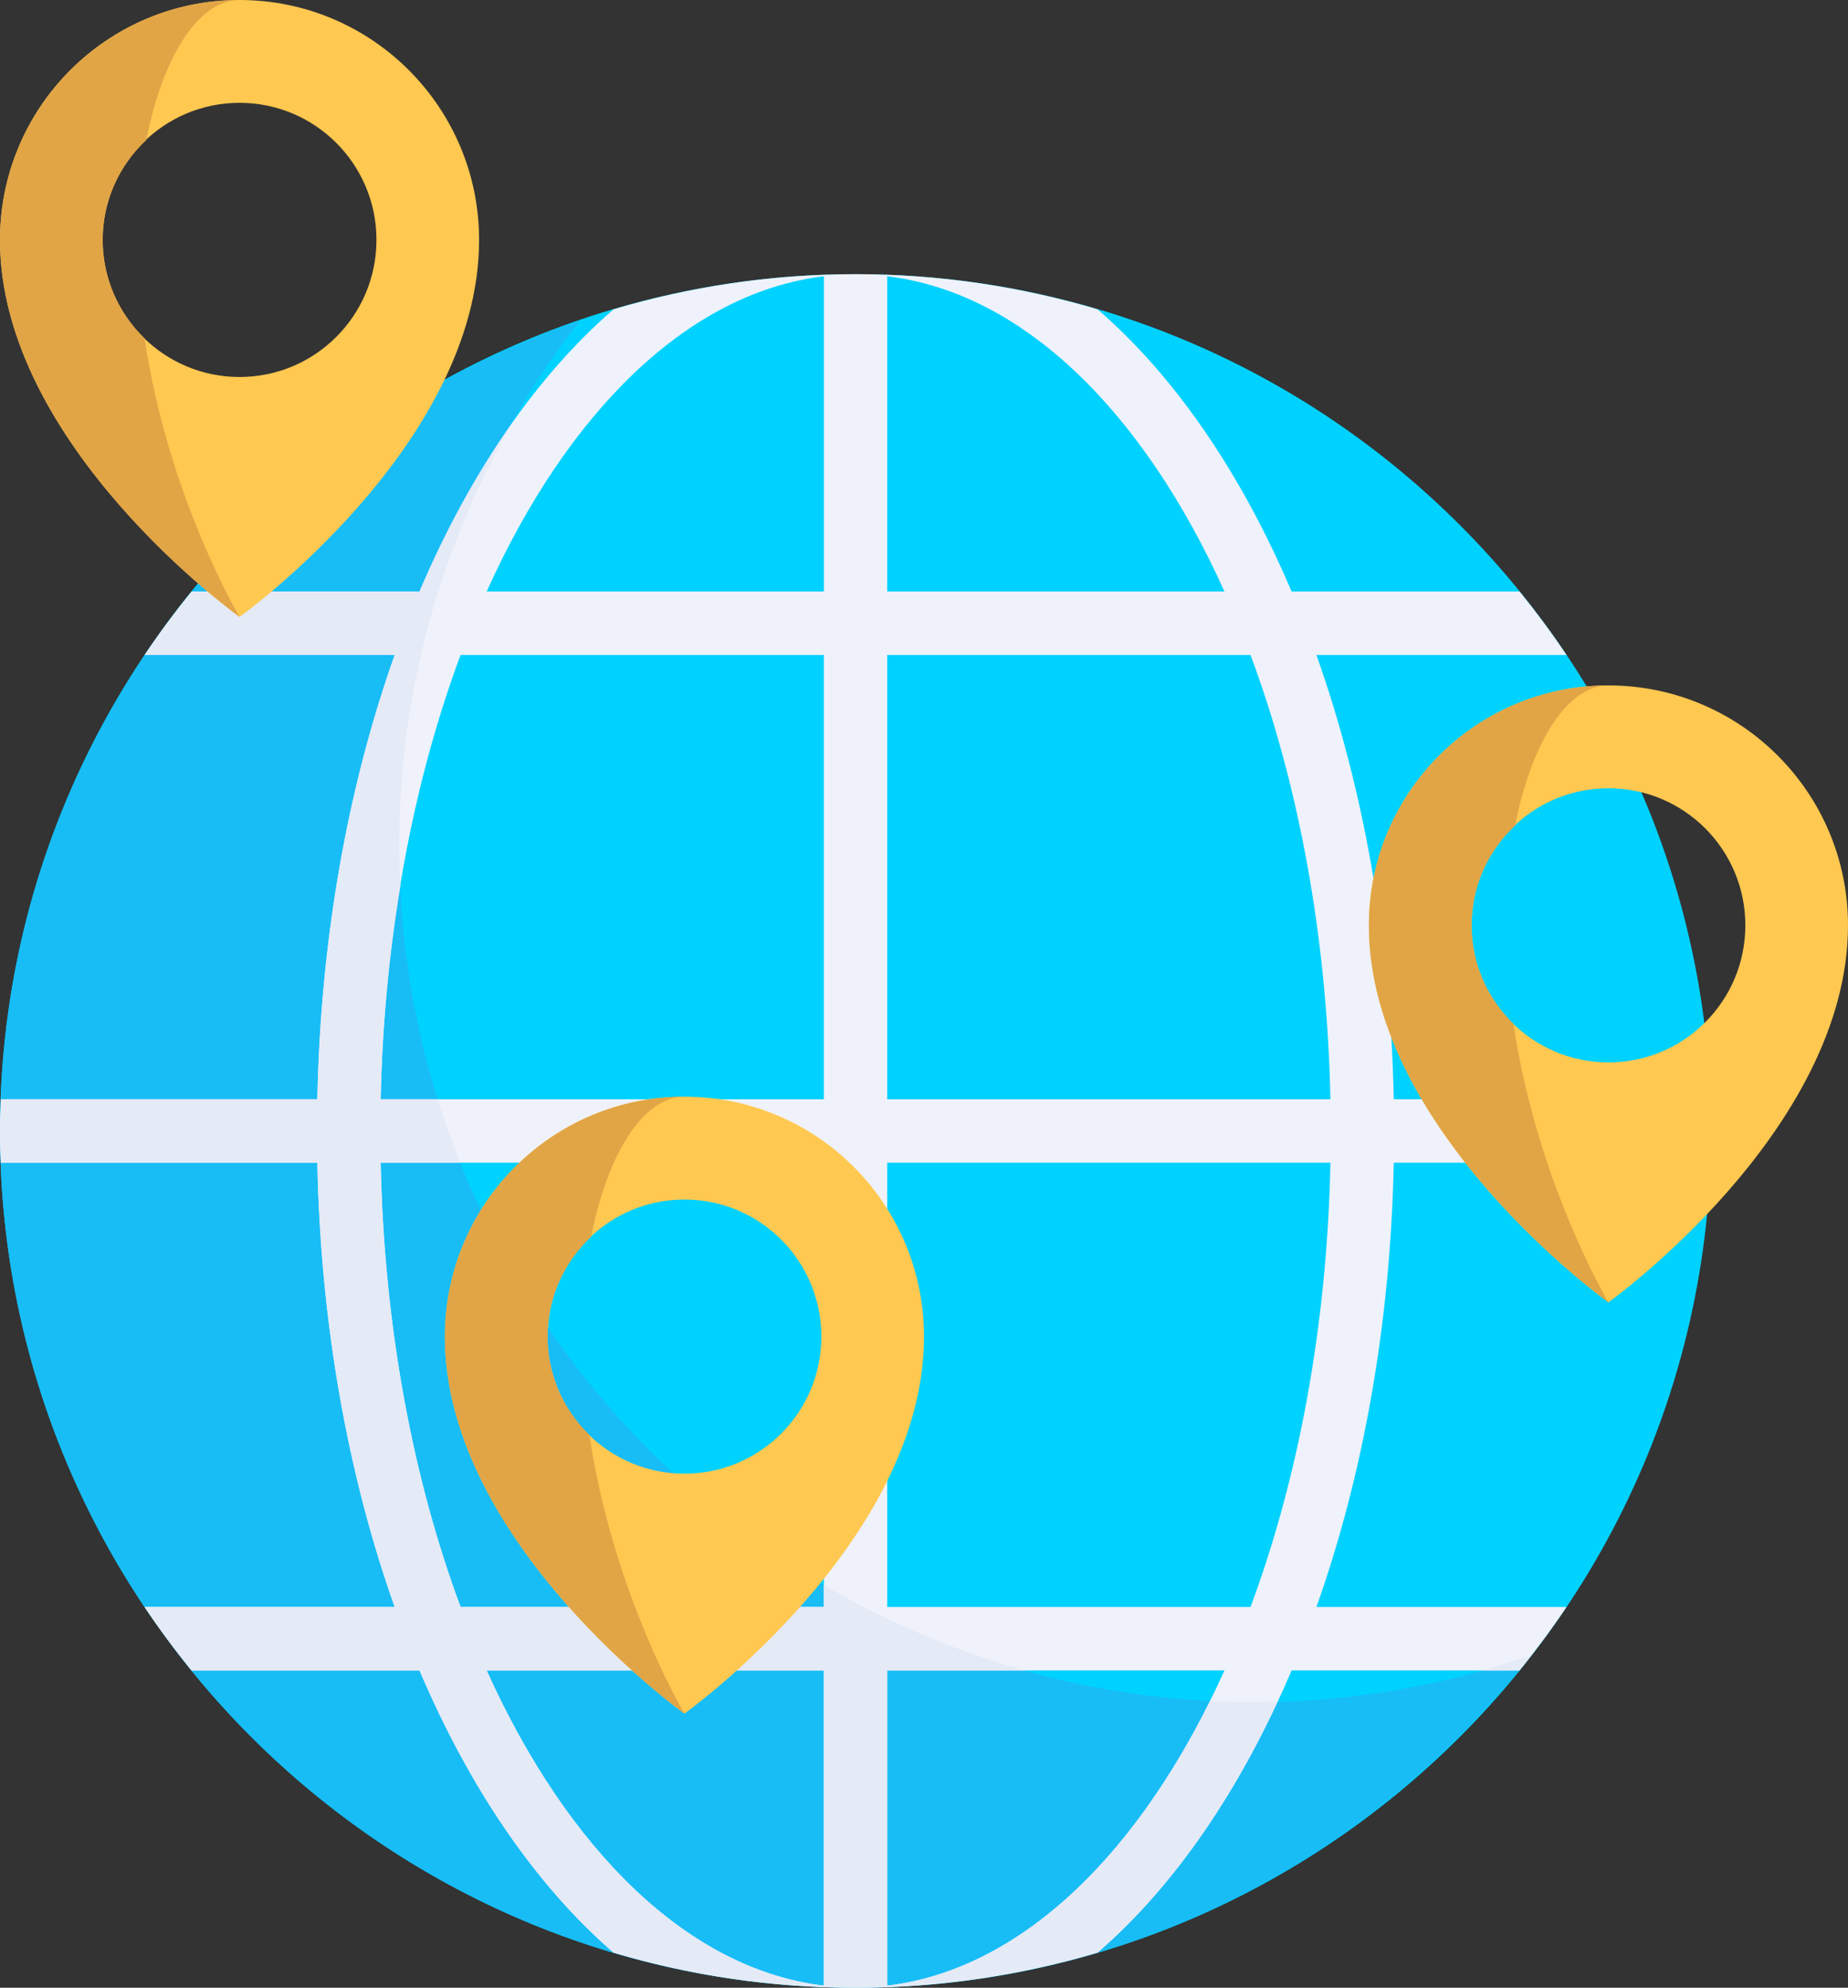
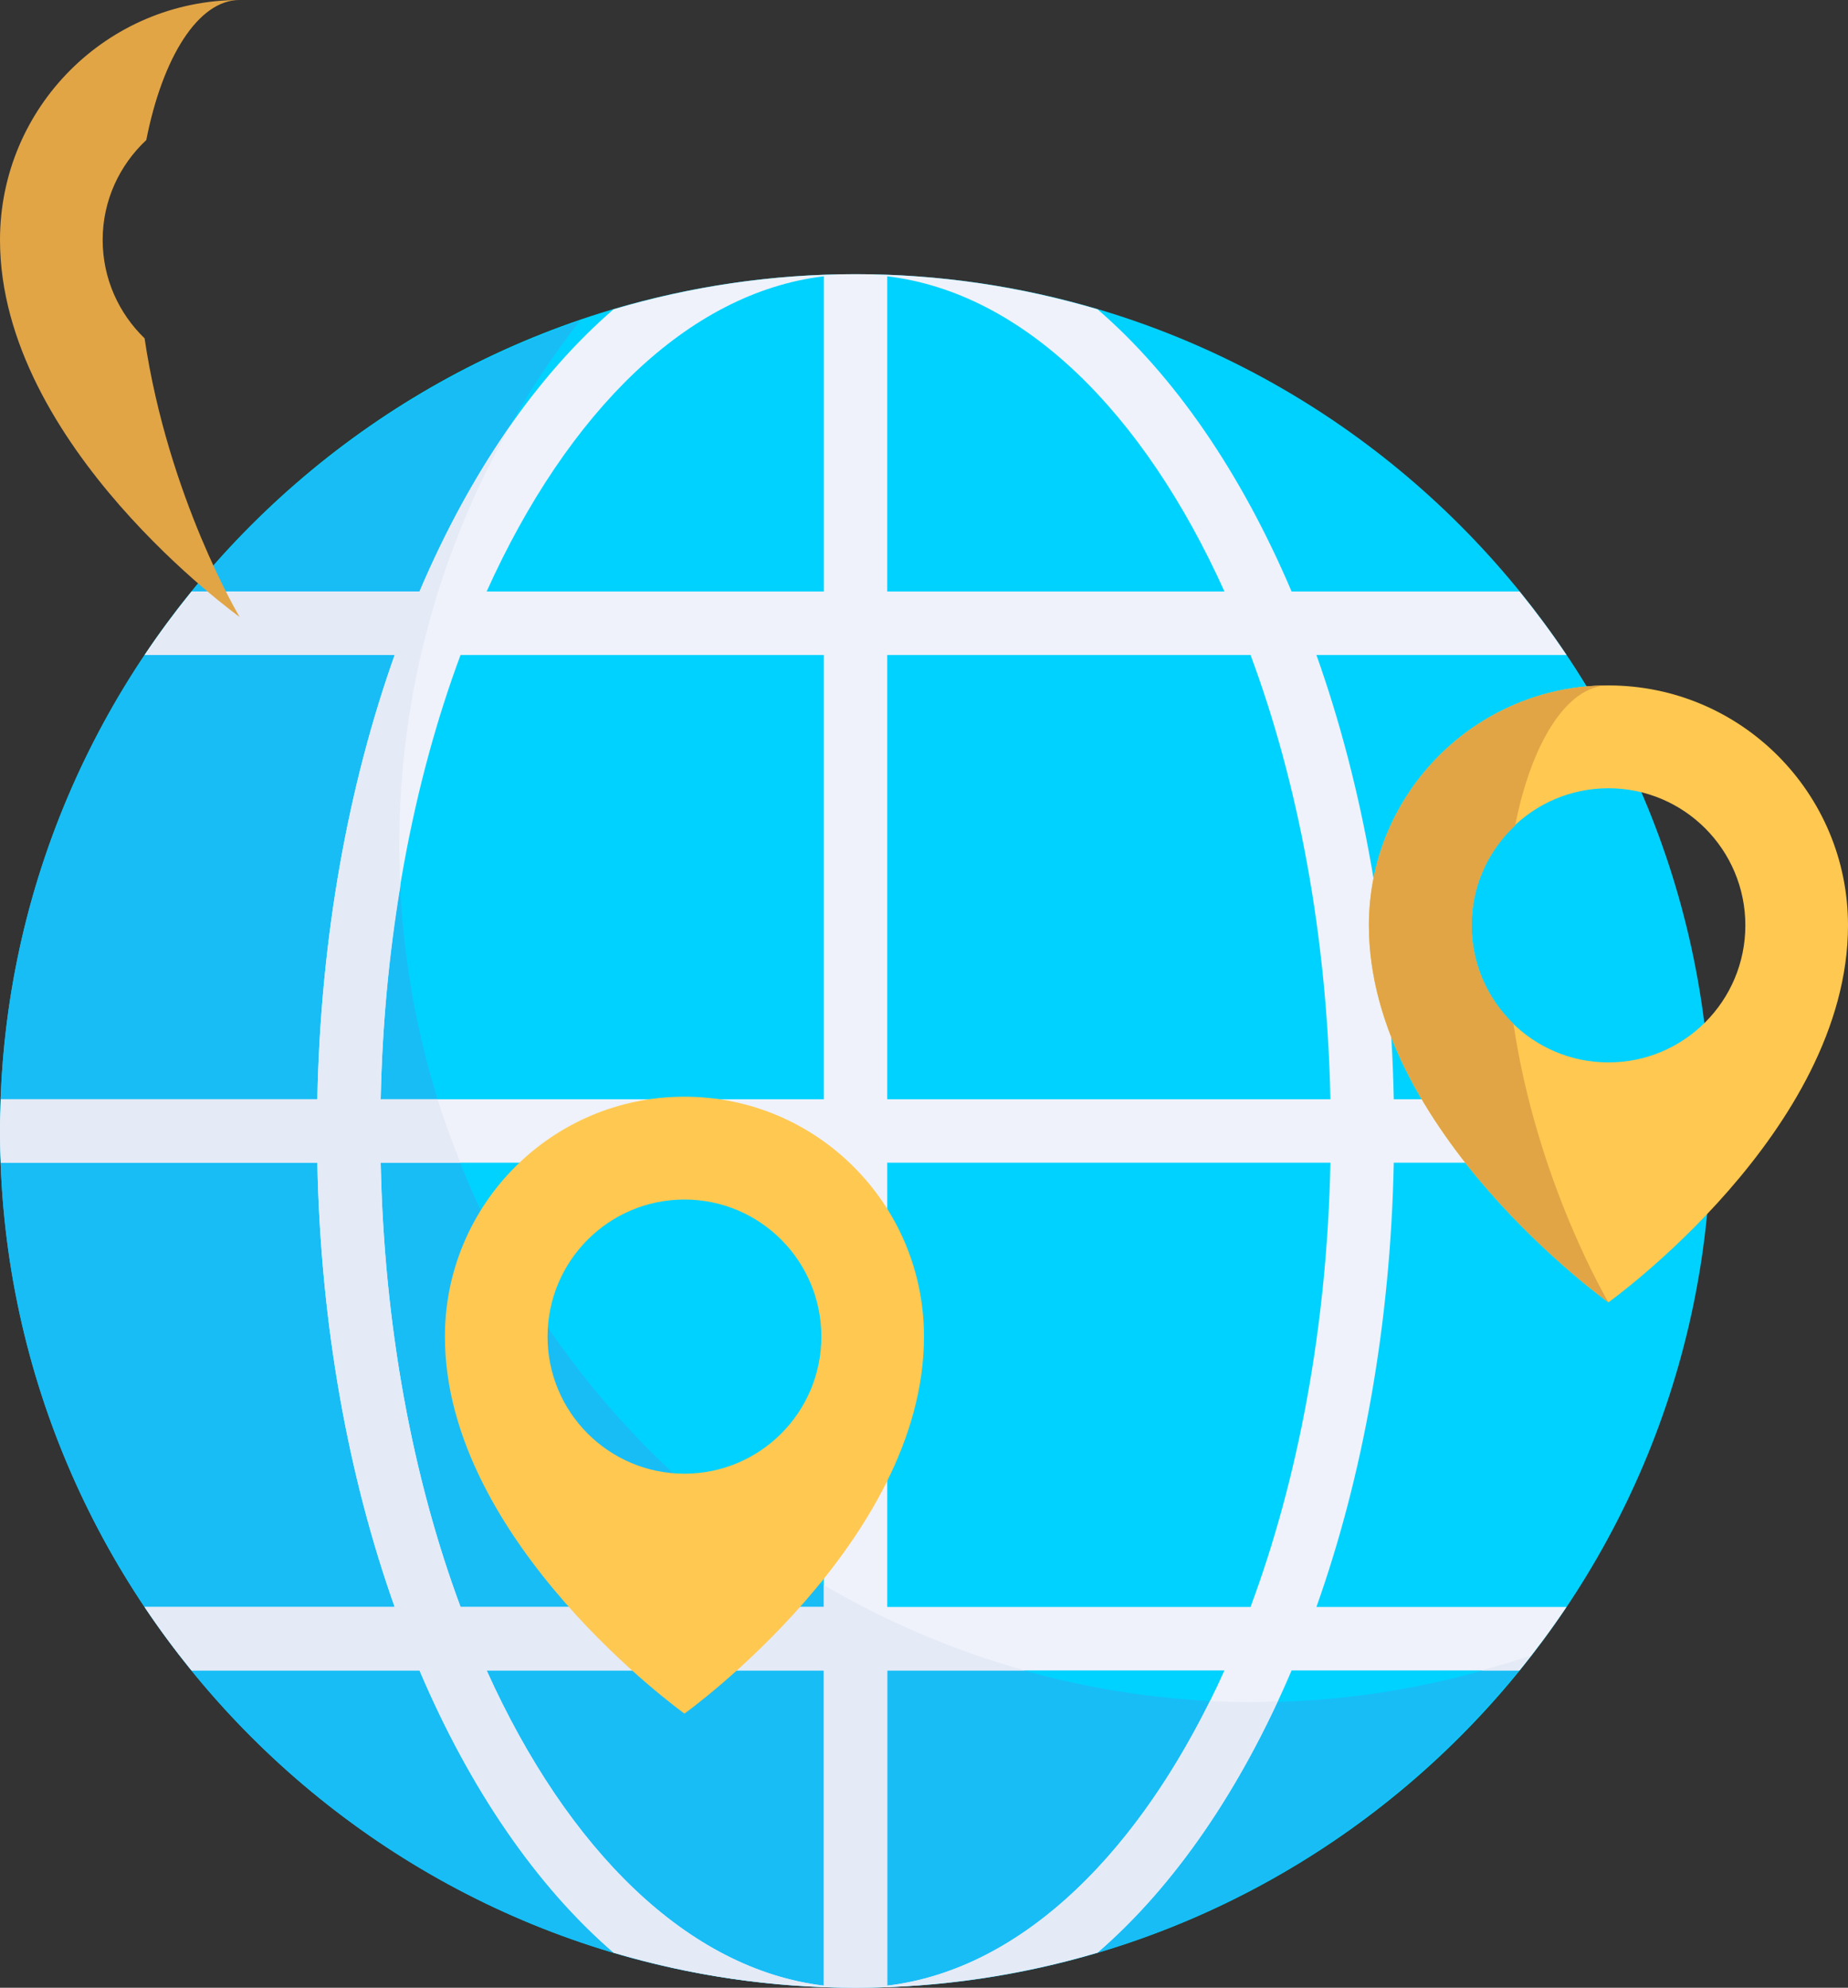
<svg xmlns="http://www.w3.org/2000/svg" width="106" height="114" viewBox="0 0 106 114" fill="none">
  <rect x="0" y="0" width="106" height="114" fill="#333333" stroke="none" />
  <path d="M49.074 98.276C22.015 98.276 0 76.232 0 49.138C0 22.044 22.015 0 49.074 0C76.133 0 98.148 22.044 98.148 49.138C98.148 76.232 76.133 98.276 49.074 98.276Z" transform="translate(0 15.724)" fill="#00D2FF" />
  <path d="M71.975 79.232C44.916 79.232 22.901 57.188 22.901 30.094C22.901 18.752 26.796 8.325 33.266 0C13.949 6.608 0 24.922 0 46.473C0 73.567 22.015 95.611 49.074 95.611C64.806 95.611 78.796 88.13 87.783 76.567C82.815 78.267 77.511 79.232 71.975 79.232Z" transform="translate(0 18.389)" fill="#18BDF6" />
  <path d="M75.509 21.839H89.855C89.013 20.583 88.113 19.37 87.163 18.199H74.084C71.193 11.401 67.374 5.832 62.953 2.014C58.549 0.711 53.894 0 49.074 0C44.254 0 39.599 0.711 35.195 2.014C30.774 5.833 26.955 11.401 24.064 18.199H10.985C10.035 19.37 9.134 20.583 8.293 21.839H22.639C19.98 29.322 18.388 38.02 18.203 47.318H0.046C0.024 47.923 0 48.528 0 49.138C0 49.748 0.024 50.353 0.046 50.958H18.203C18.388 60.256 19.98 68.954 22.639 76.437H8.293C9.134 77.693 10.035 78.906 10.985 80.077H24.064C26.955 86.876 30.774 92.444 35.195 96.262C39.599 97.565 44.254 98.276 49.074 98.276C53.894 98.276 58.549 97.565 62.953 96.262C67.374 92.443 71.193 86.876 74.084 80.077H87.163C88.113 78.906 89.013 77.693 89.855 76.437H75.509C78.167 68.954 79.76 60.256 79.945 50.958H98.102C98.124 50.353 98.148 49.748 98.148 49.138C98.148 48.528 98.124 47.923 98.102 47.318H79.945C79.76 38.02 78.167 29.322 75.509 21.839ZM47.257 98.155C39.464 97.225 32.558 90.376 27.913 80.077H47.257V98.155ZM47.257 76.437H26.418C23.686 69.096 22.027 60.36 21.836 50.958H47.257V76.437ZM47.257 47.318H21.836C22.027 37.917 23.686 29.18 26.417 21.839H47.256V47.318H47.257ZM47.257 18.2H27.913C32.558 7.9 39.464 1.052 47.257 0.122V18.2ZM50.891 0.122C58.684 1.052 65.59 7.9 70.235 18.2H50.891V0.122ZM50.891 98.155V80.077H70.235C65.59 90.376 58.684 97.225 50.891 98.155ZM71.73 76.437H50.892V50.958H76.312C76.121 60.359 74.462 69.096 71.73 76.437ZM50.891 47.318V21.839H71.73C74.462 29.18 76.12 37.917 76.311 47.318H50.891Z" transform="translate(0 15.724)" fill="#EFF2FA" />
  <path d="M53.31 89.389C54.122 89.318 54.93 89.232 55.731 89.122C56.043 89.079 56.354 89.032 56.664 88.983C57.487 88.853 58.304 88.703 59.114 88.532C59.366 88.48 59.619 88.431 59.87 88.374C60.83 88.156 61.78 87.911 62.718 87.638C62.797 87.615 62.879 87.597 62.958 87.573C66.986 84.093 70.505 79.148 73.286 73.156C72.847 73.168 72.417 73.213 71.975 73.213C71.112 73.213 70.255 73.189 69.403 73.145C64.785 82.463 58.233 88.594 50.891 89.471V71.393H58.777C54.699 70.251 50.834 68.596 47.256 66.497V67.753H26.417C23.686 60.412 22.027 51.676 21.836 42.274H26.405C25.928 41.081 25.485 39.871 25.101 38.634H21.836C21.922 34.411 22.319 30.332 22.961 26.443C22.924 25.658 22.901 24.869 22.901 24.075C22.901 15.318 25.242 7.12 29.278 0C27.322 2.794 25.565 5.985 24.064 9.516H11.044C10.722 9.912 10.406 10.313 10.096 10.719C9.707 11.227 9.323 11.738 8.955 12.262C8.748 12.555 8.554 12.858 8.354 13.156H22.64C19.981 20.639 18.389 29.337 18.203 38.635H0.073C0.051 39.242 0 39.841 0 40.454C0 41.065 0.024 41.669 0.046 42.274H18.203C18.388 51.572 19.98 60.27 22.639 67.753H8.293L8.293 67.753C9.135 69.009 10.035 70.222 10.985 71.393H24.064C26.955 78.192 30.774 83.76 35.195 87.578C36.276 87.898 37.372 88.179 38.481 88.426C38.514 88.433 38.546 88.442 38.579 88.449C39.687 88.693 40.81 88.9 41.945 89.067C41.992 89.074 42.04 89.079 42.087 89.085C43.078 89.229 44.08 89.333 45.088 89.416C45.337 89.435 45.585 89.456 45.834 89.473C46.907 89.544 47.985 89.592 49.074 89.592C50.191 89.592 51.297 89.545 52.396 89.47C52.703 89.45 53.005 89.415 53.31 89.389ZM47.257 89.471C39.464 88.541 32.558 81.692 27.913 71.393H47.257V89.471Z" transform="translate(0 24.408)" fill="#E4EAF6" />
  <path d="M2.824 0C1.898 0.317 0.948 0.581 0 0.845H2.129C2.359 0.562 2.6 0.289 2.824 0Z" transform="translate(84.96 94.956)" fill="#E4EAF6" />
-   <path d="M13.741 0C6.152 0 0 6.16 0 13.759C0 25.552 13.741 35.379 13.741 35.379C13.741 35.379 27.481 25.552 27.481 13.759C27.481 6.16 21.33 0 13.741 0ZM13.741 21.621C9.404 21.621 5.889 18.101 5.889 13.759C5.889 9.416 9.404 5.897 13.741 5.897C18.077 5.897 21.593 9.416 21.593 13.759C21.593 18.101 18.077 21.621 13.741 21.621Z" fill="#FFC850" />
  <path d="M5.889 13.759C5.889 11.493 6.86 9.466 8.391 8.032C9.322 3.296 11.364 0 13.741 0C6.152 0 0 6.16 0 13.759C0 25.552 13.741 35.379 13.741 35.379C13.741 35.379 9.649 28.525 8.293 19.404C6.815 17.974 5.889 15.978 5.889 13.759Z" fill="#E1A546" />
  <path d="M13.741 0C6.152 0 0 6.16 0 13.759C0 25.552 13.741 35.379 13.741 35.379C13.741 35.379 27.481 25.552 27.481 13.759C27.481 6.16 21.329 0 13.741 0ZM13.741 21.621C9.404 21.621 5.889 18.101 5.889 13.759C5.889 9.416 9.404 5.897 13.741 5.897C18.077 5.897 21.593 9.416 21.593 13.759C21.593 18.101 18.077 21.621 13.741 21.621Z" transform="translate(78.519 39.31)" fill="#FFC850" />
  <path d="M5.889 13.759C5.889 11.493 6.86 9.466 8.391 8.032C9.322 3.296 11.364 0 13.741 0C6.152 0 0 6.16 0 13.759C0 25.552 13.741 35.379 13.741 35.379C13.741 35.379 9.649 28.525 8.293 19.404C6.815 17.974 5.889 15.978 5.889 13.759Z" transform="translate(78.518 39.31)" fill="#E1A546" />
  <path d="M13.741 0C6.152 0 0 6.16 0 13.759C0 25.552 13.741 35.379 13.741 35.379C13.741 35.379 27.481 25.552 27.481 13.759C27.481 6.16 21.329 0 13.741 0ZM13.741 21.621C9.404 21.621 5.889 18.101 5.889 13.759C5.889 9.416 9.404 5.897 13.741 5.897C18.077 5.897 21.593 9.416 21.593 13.759C21.593 18.101 18.077 21.621 13.741 21.621Z" transform="translate(25.519 62.897)" fill="#FFC850" />
-   <path d="M5.889 13.759C5.889 11.493 6.86 9.466 8.391 8.032C9.322 3.296 11.364 0 13.741 0C6.152 0 0 6.16 0 13.759C0 25.552 13.741 35.379 13.741 35.379C13.741 35.379 9.649 28.525 8.293 19.404C6.815 17.974 5.889 15.978 5.889 13.759Z" transform="translate(25.519 62.897)" fill="#E1A546" />
</svg>